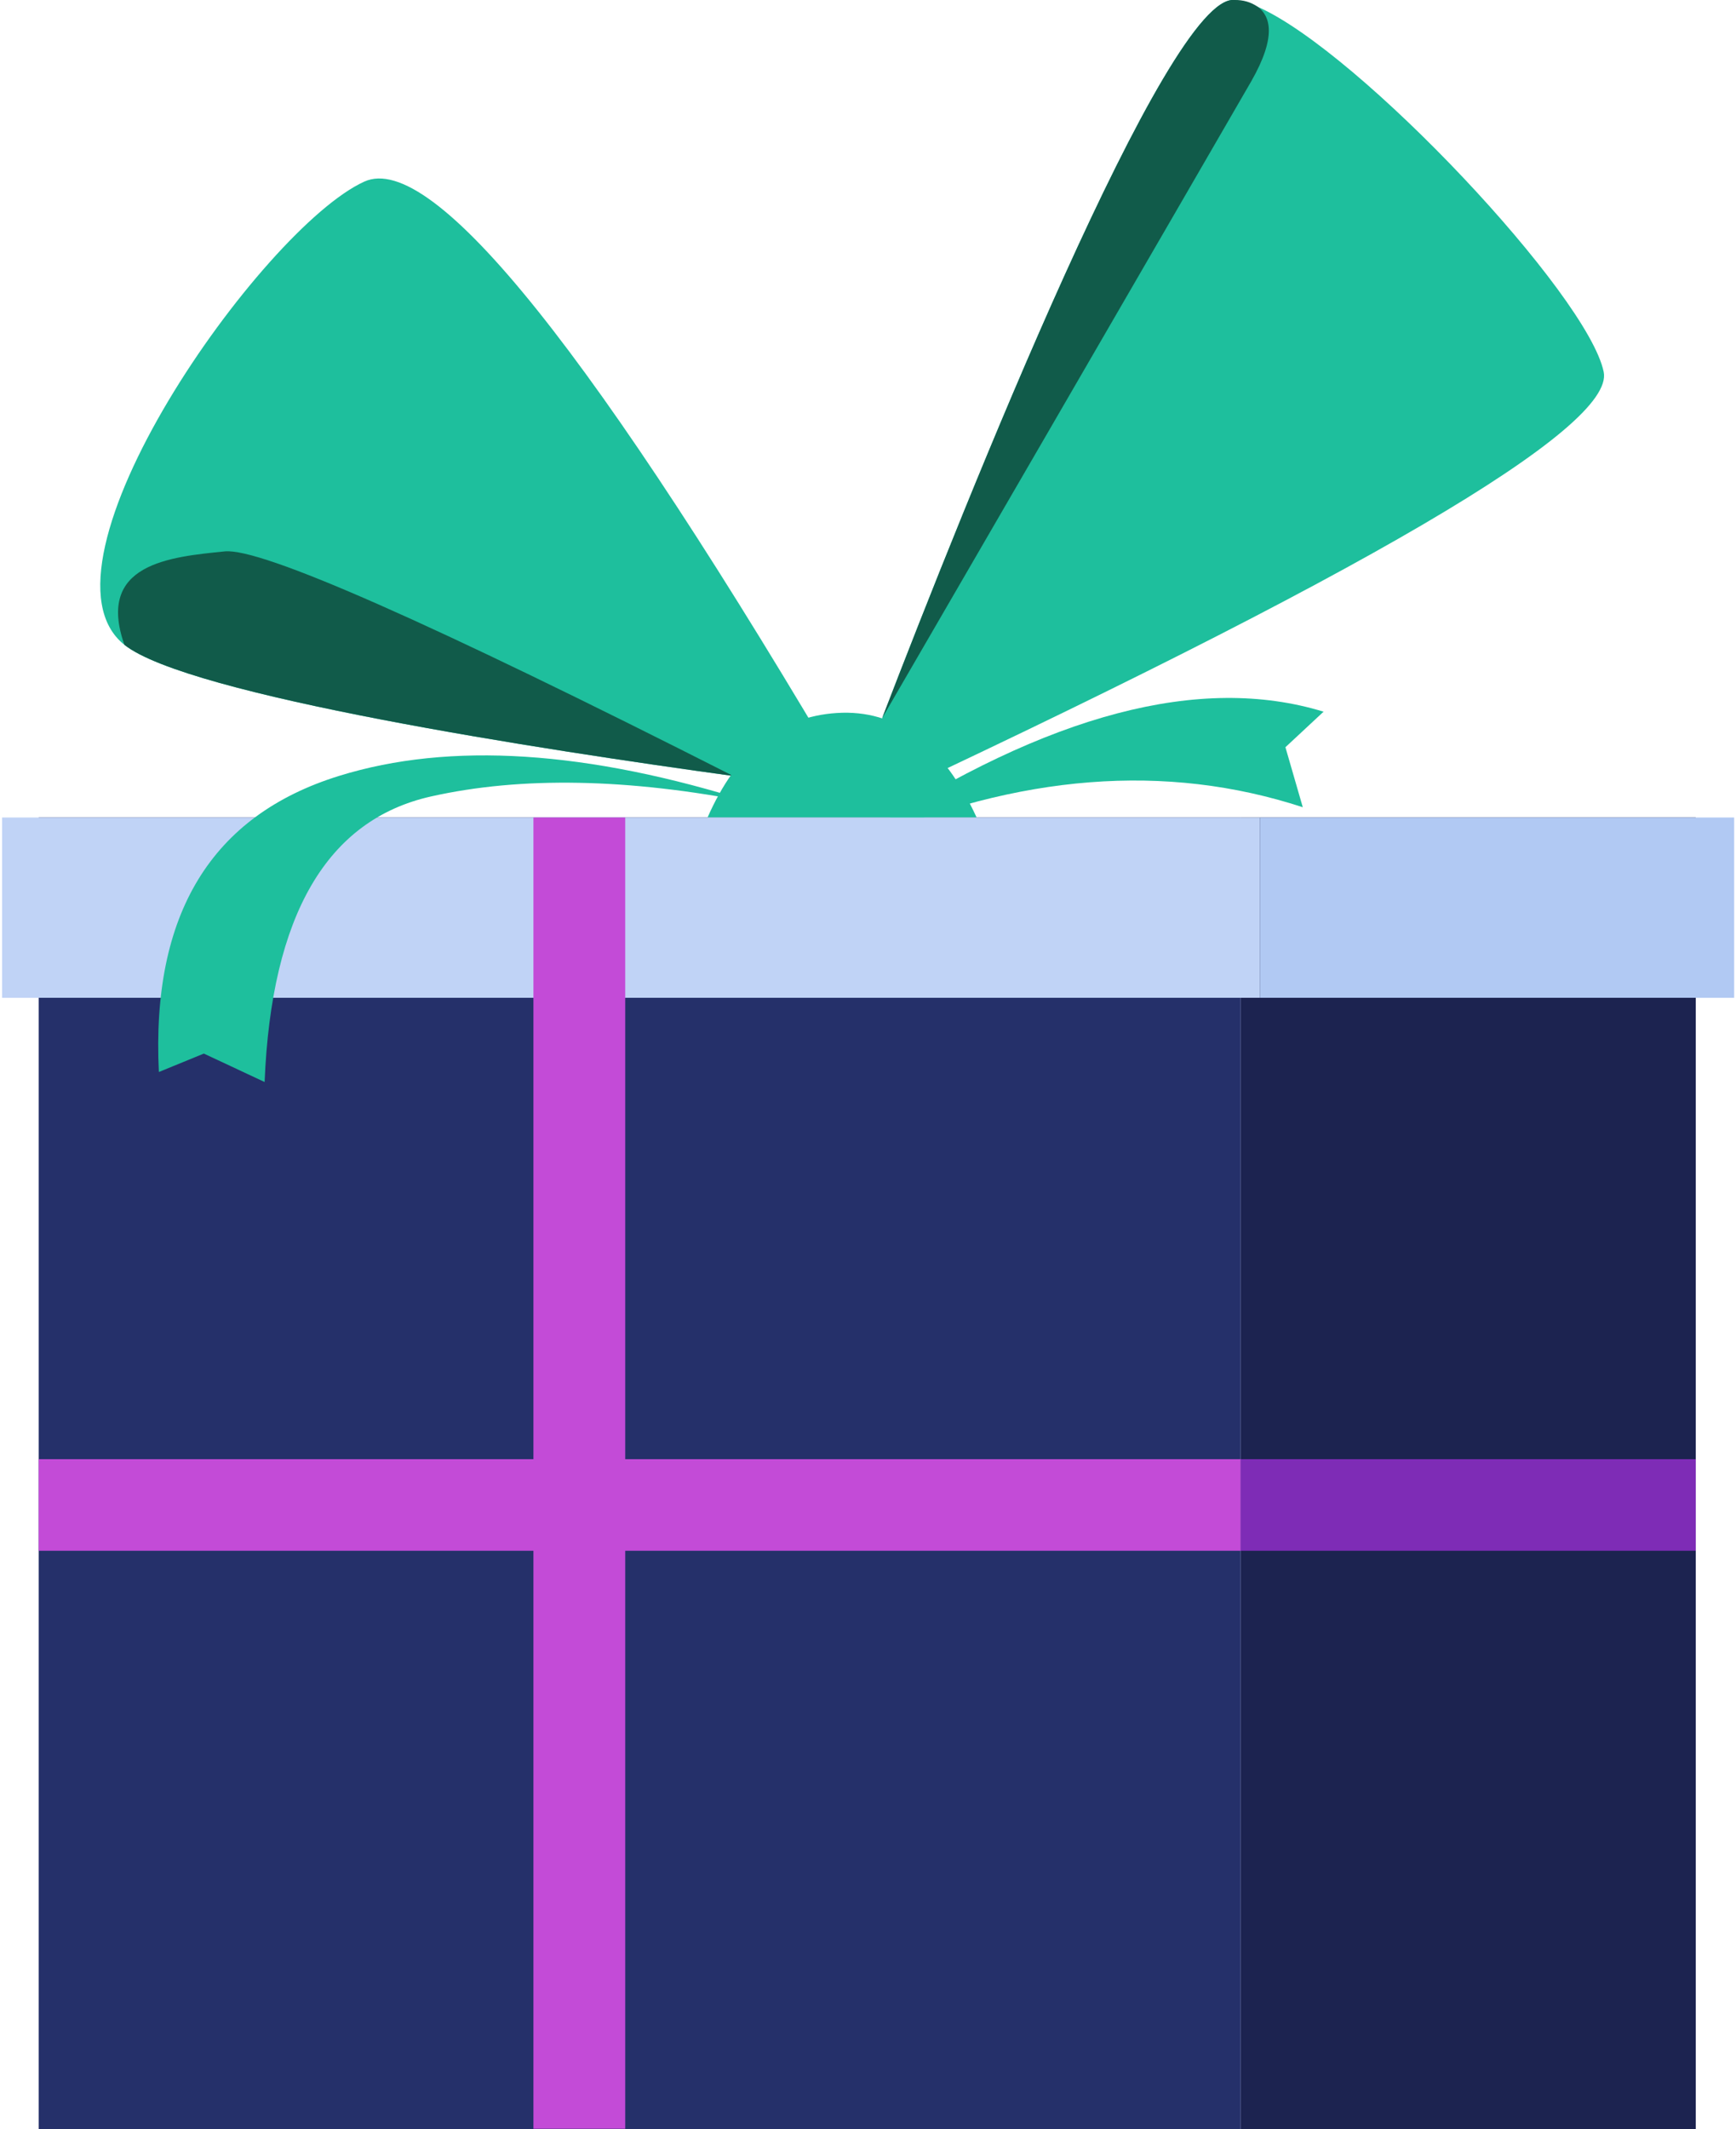
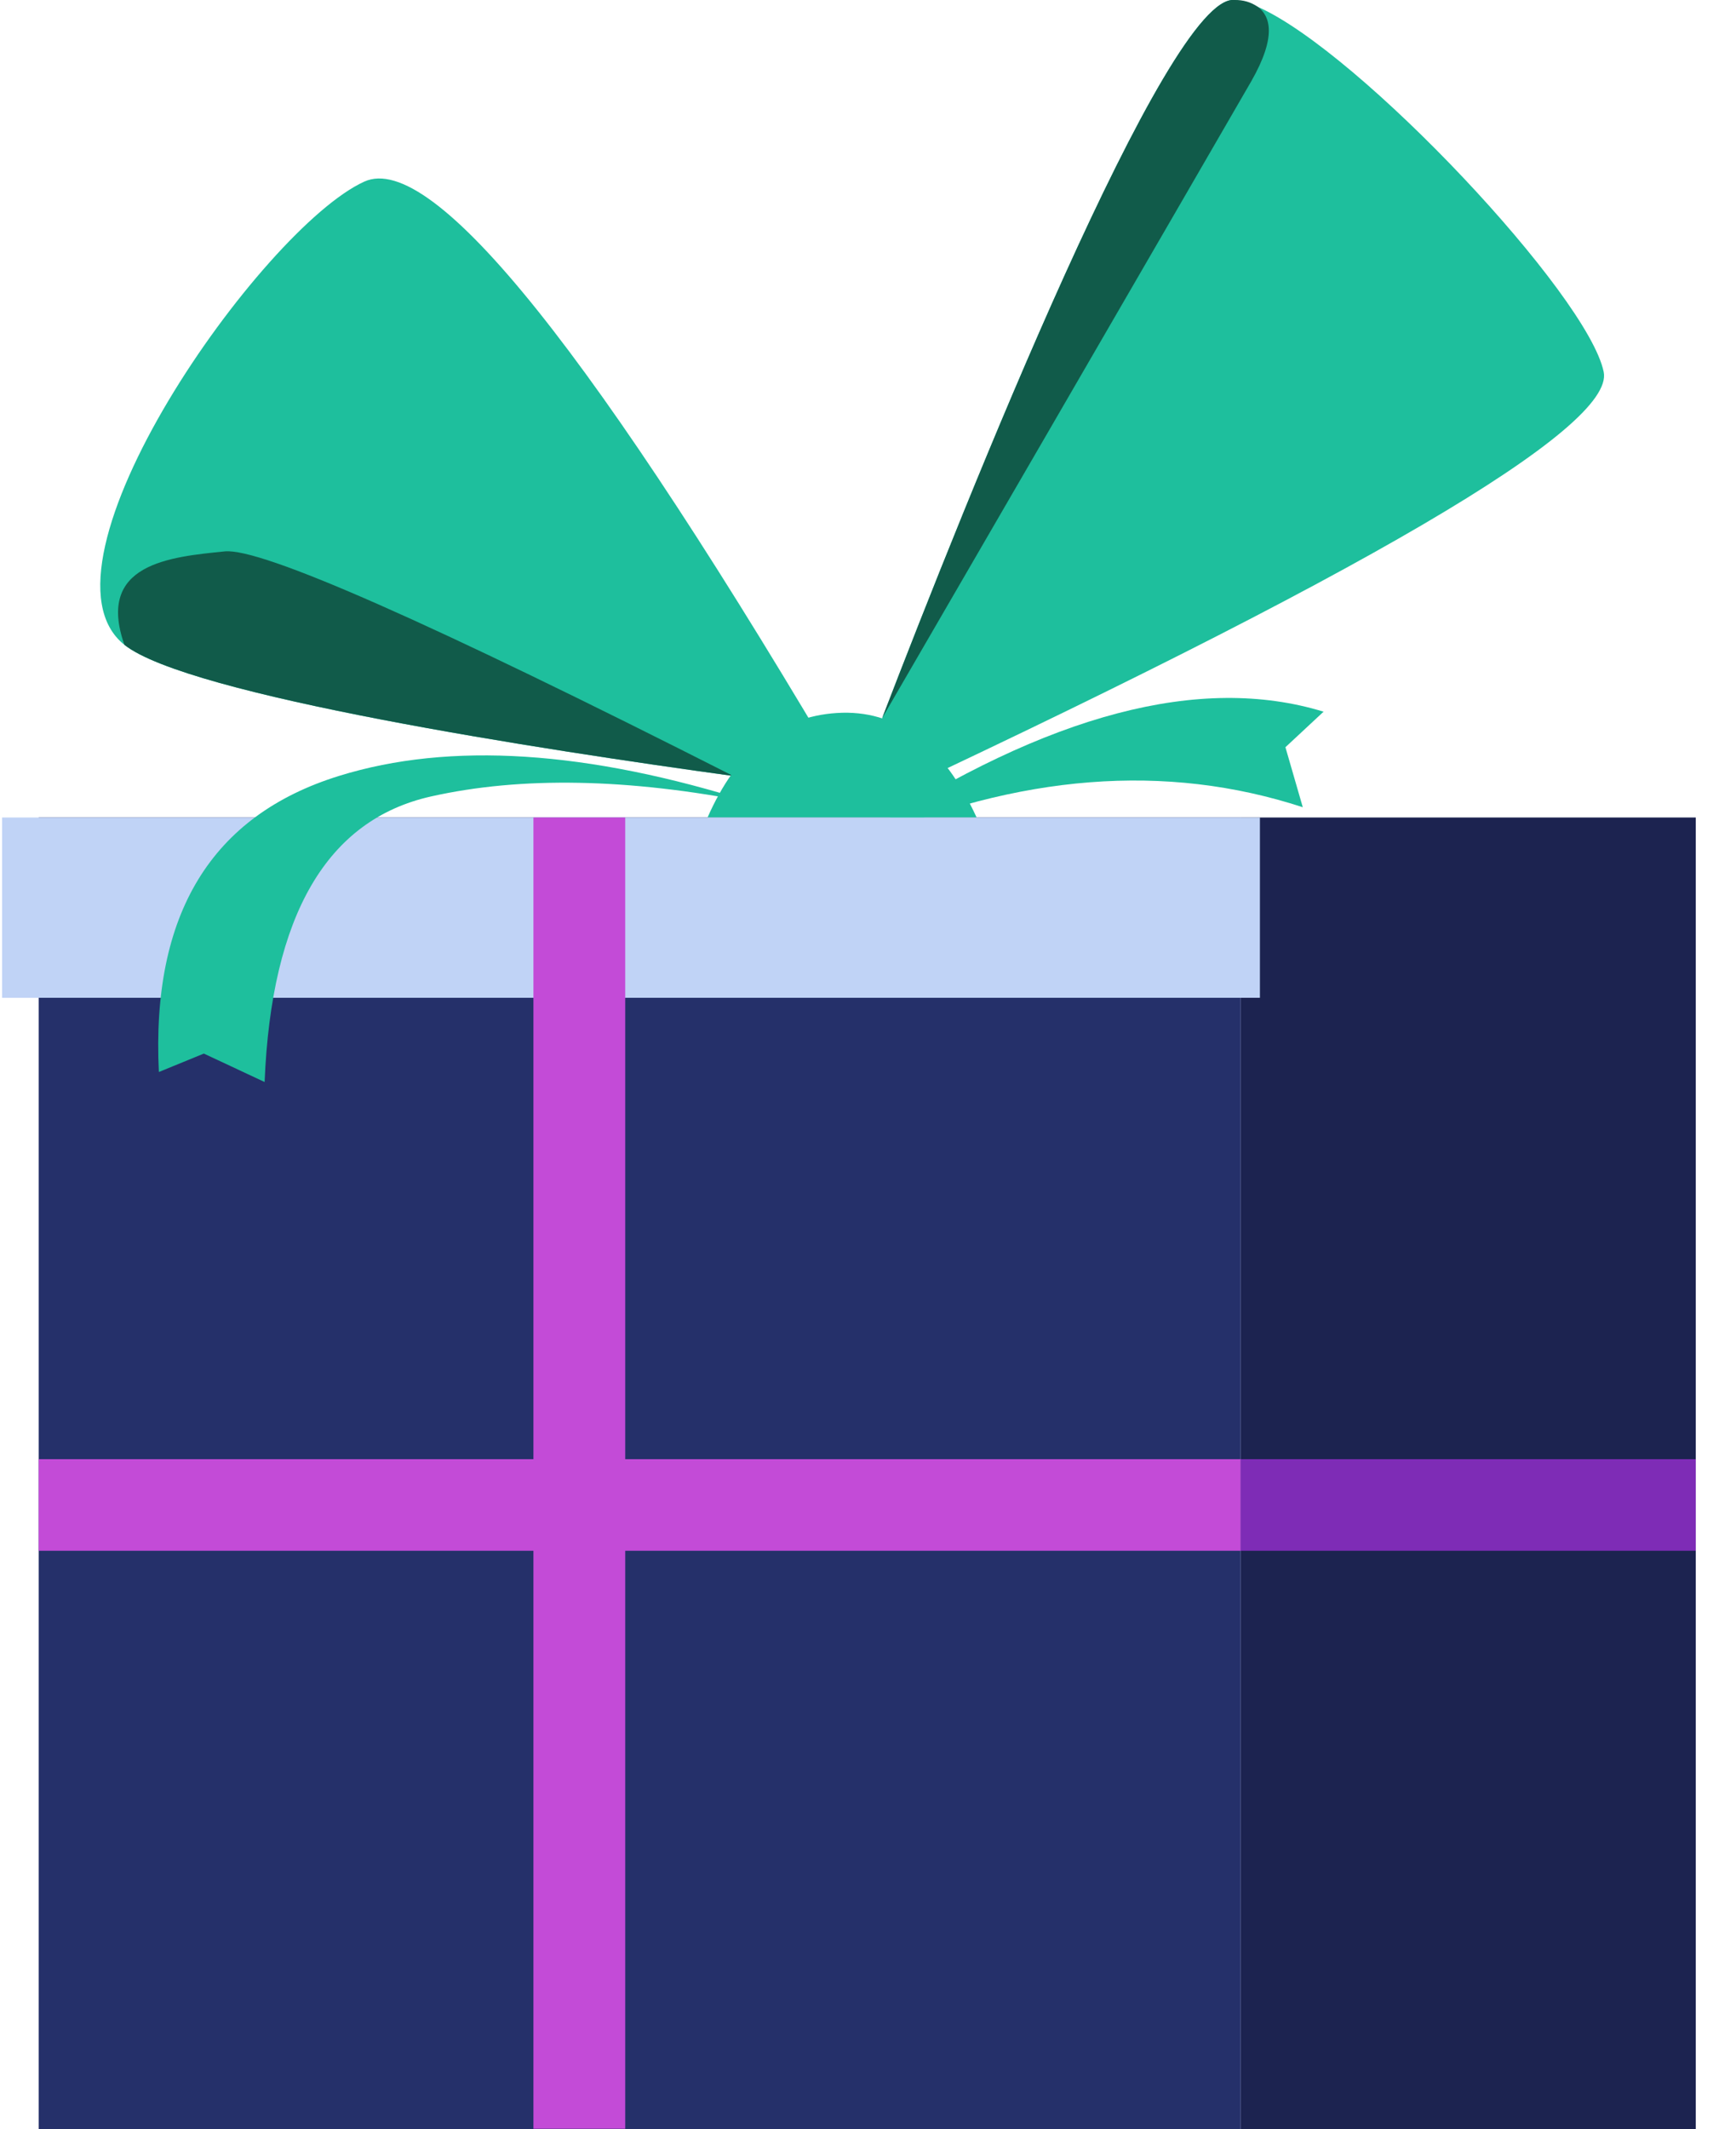
<svg xmlns="http://www.w3.org/2000/svg" version="1.2" viewBox="0 0 660 809" width="660" height="809">
  <style>.a{fill:#1c2350}.b{fill:#25306a}.c{fill:#c34bd7}.d{fill:#7e2cb6}.e{fill:#1ebf9d}.f{fill:#115b4a}.g{fill:#c0d3f6}.h{fill:#b1c9f3}</style>
  <path class="a" d="m644.7 808.9h-173v-498.3h173z" />
  <path class="b" d="m471.7 808.9h-457v-498.3h457z" />
  <path class="c" d="m14.7 589.2v-34.8h457v34.8z" />
  <path class="d" d="m471.7 589.2v-34.8h173v34.8z" />
  <path class="e" d="m329.8 316q103.2-67.1 173.4-45.6l-14.5 13.5 6.6 22.8q-78.1-25.5-167.7 13.1z" />
  <path class="e" d="m324 300.8q-18.2-2.2-45.4-6c-72.1-9.9-207.1-30.6-231.3-49.8-38.1-30.2 52.2-158.3 91.2-176q39.1-17.8 185.5 231.8z" />
  <path class="e" d="m609.7 141.3q6.5 31.7-288.4 168.8 5.4-14.5 14.1-37.2 0-0.1 0-0.1c31.9-82.9 108.7-275.4 133.9-272.8 2.6 0.3 5.5 1.2 8.9 2.6 38.7 17.1 125.5 109.5 131.5 138.7z" />
  <path class="f" d="m475.7 30.9c-18 31.2-138.4 238.7-140.3 241.9 31.9-82.9 108.7-275.4 133.9-272.8q5-0.1 8.9 2.6c4.6 3.4 7.4 11-2.5 28.3z" />
  <path class="f" d="m278.7 294.8h-0.1c-72.1-9.9-207.1-30.6-231.3-49.8-10.9-30.9 17.4-33.4 38.1-35.5q20.7-2.2 193.3 85.3z" />
  <path class="e" d="m269 310.6q16.5-37.6 49.1-39.7 33.9-2.2 53.2 39.7z" />
  <path class="g" d="m479 379.1h-478.2v-68.5h478.2z" />
-   <path class="h" d="m659.3 379.1h-180.3v-68.5h180.3z" />
  <path class="e" d="m163.9 302.6q-59.4 13.3-63.3 108.5l-23.1-10.8-17.1 7q-4.4-89.9 68.5-112.5 63.2-19.6 156.9 10.1-70.5-13.8-121.9-2.3z" />
  <path class="c" d="m237.7 808.8h-34.9v-498.2h34.9z" />
-   <path class="b" d="m411.7 740.7q4.7 5.3 9.3 5.2 0.6 5.7-1.1 7.3-7.8-1.4-9.7-4.3-1.6-6.9 1.5-8.2z" />
</svg>